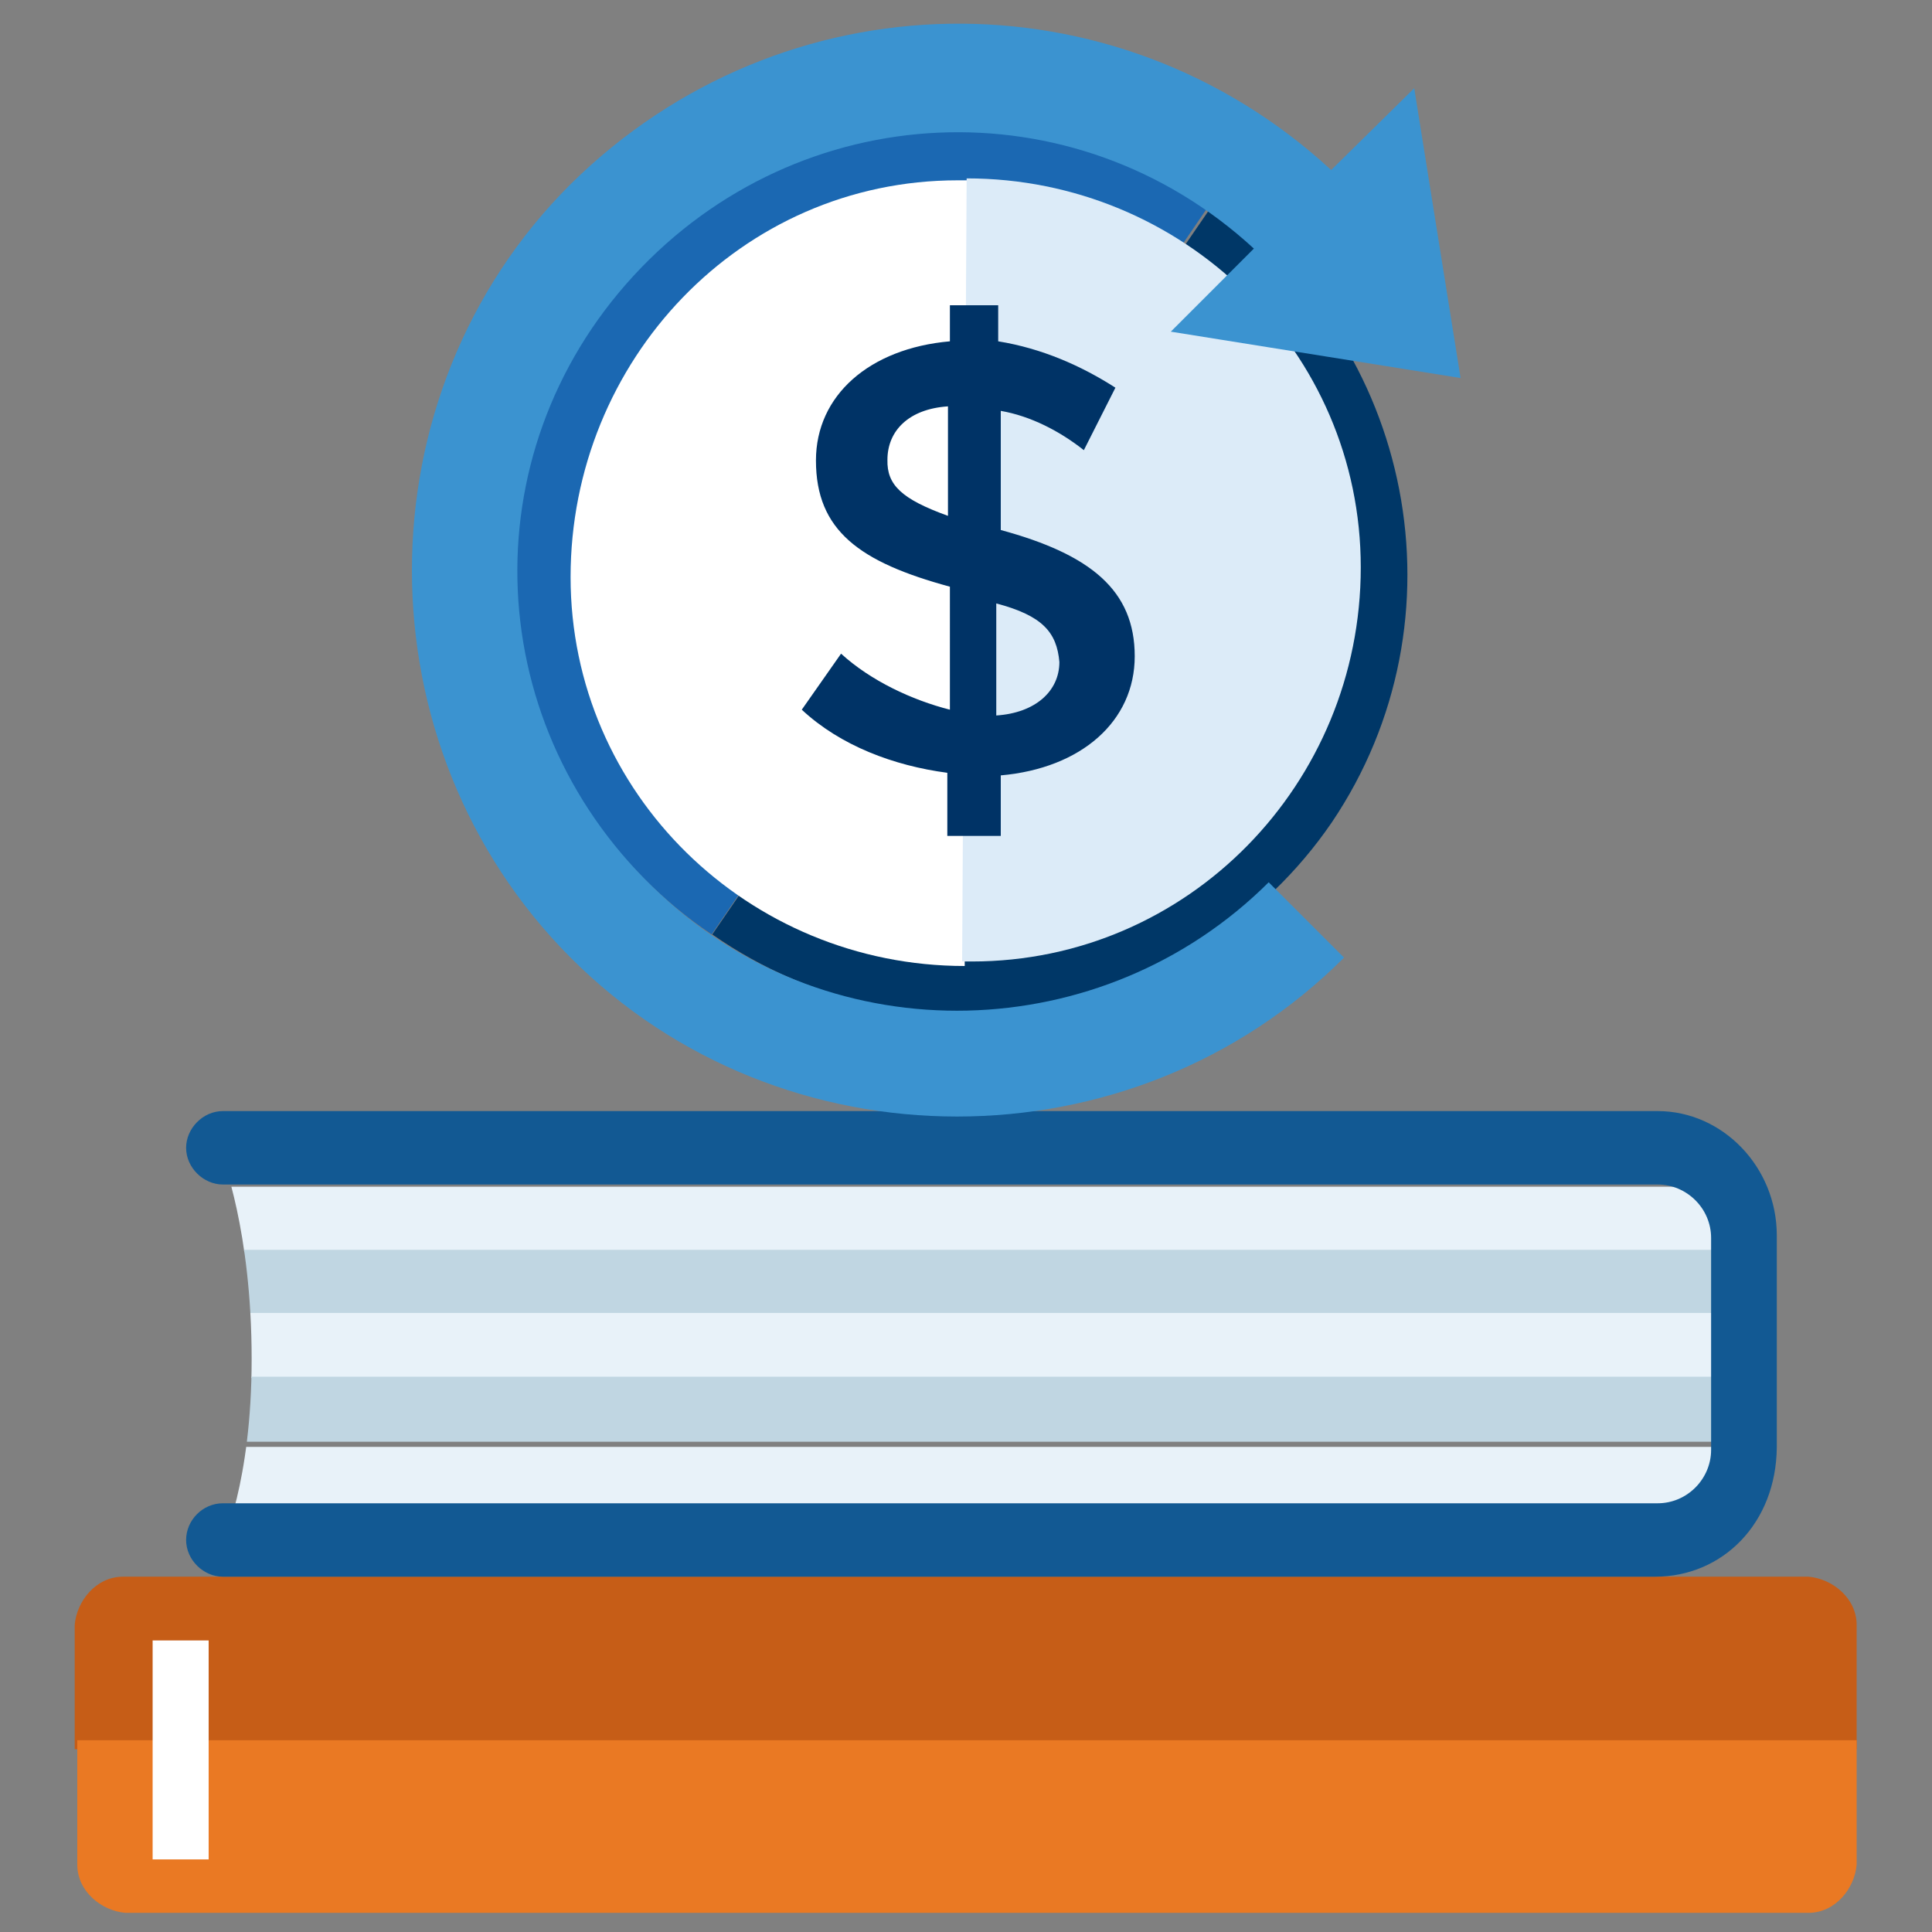
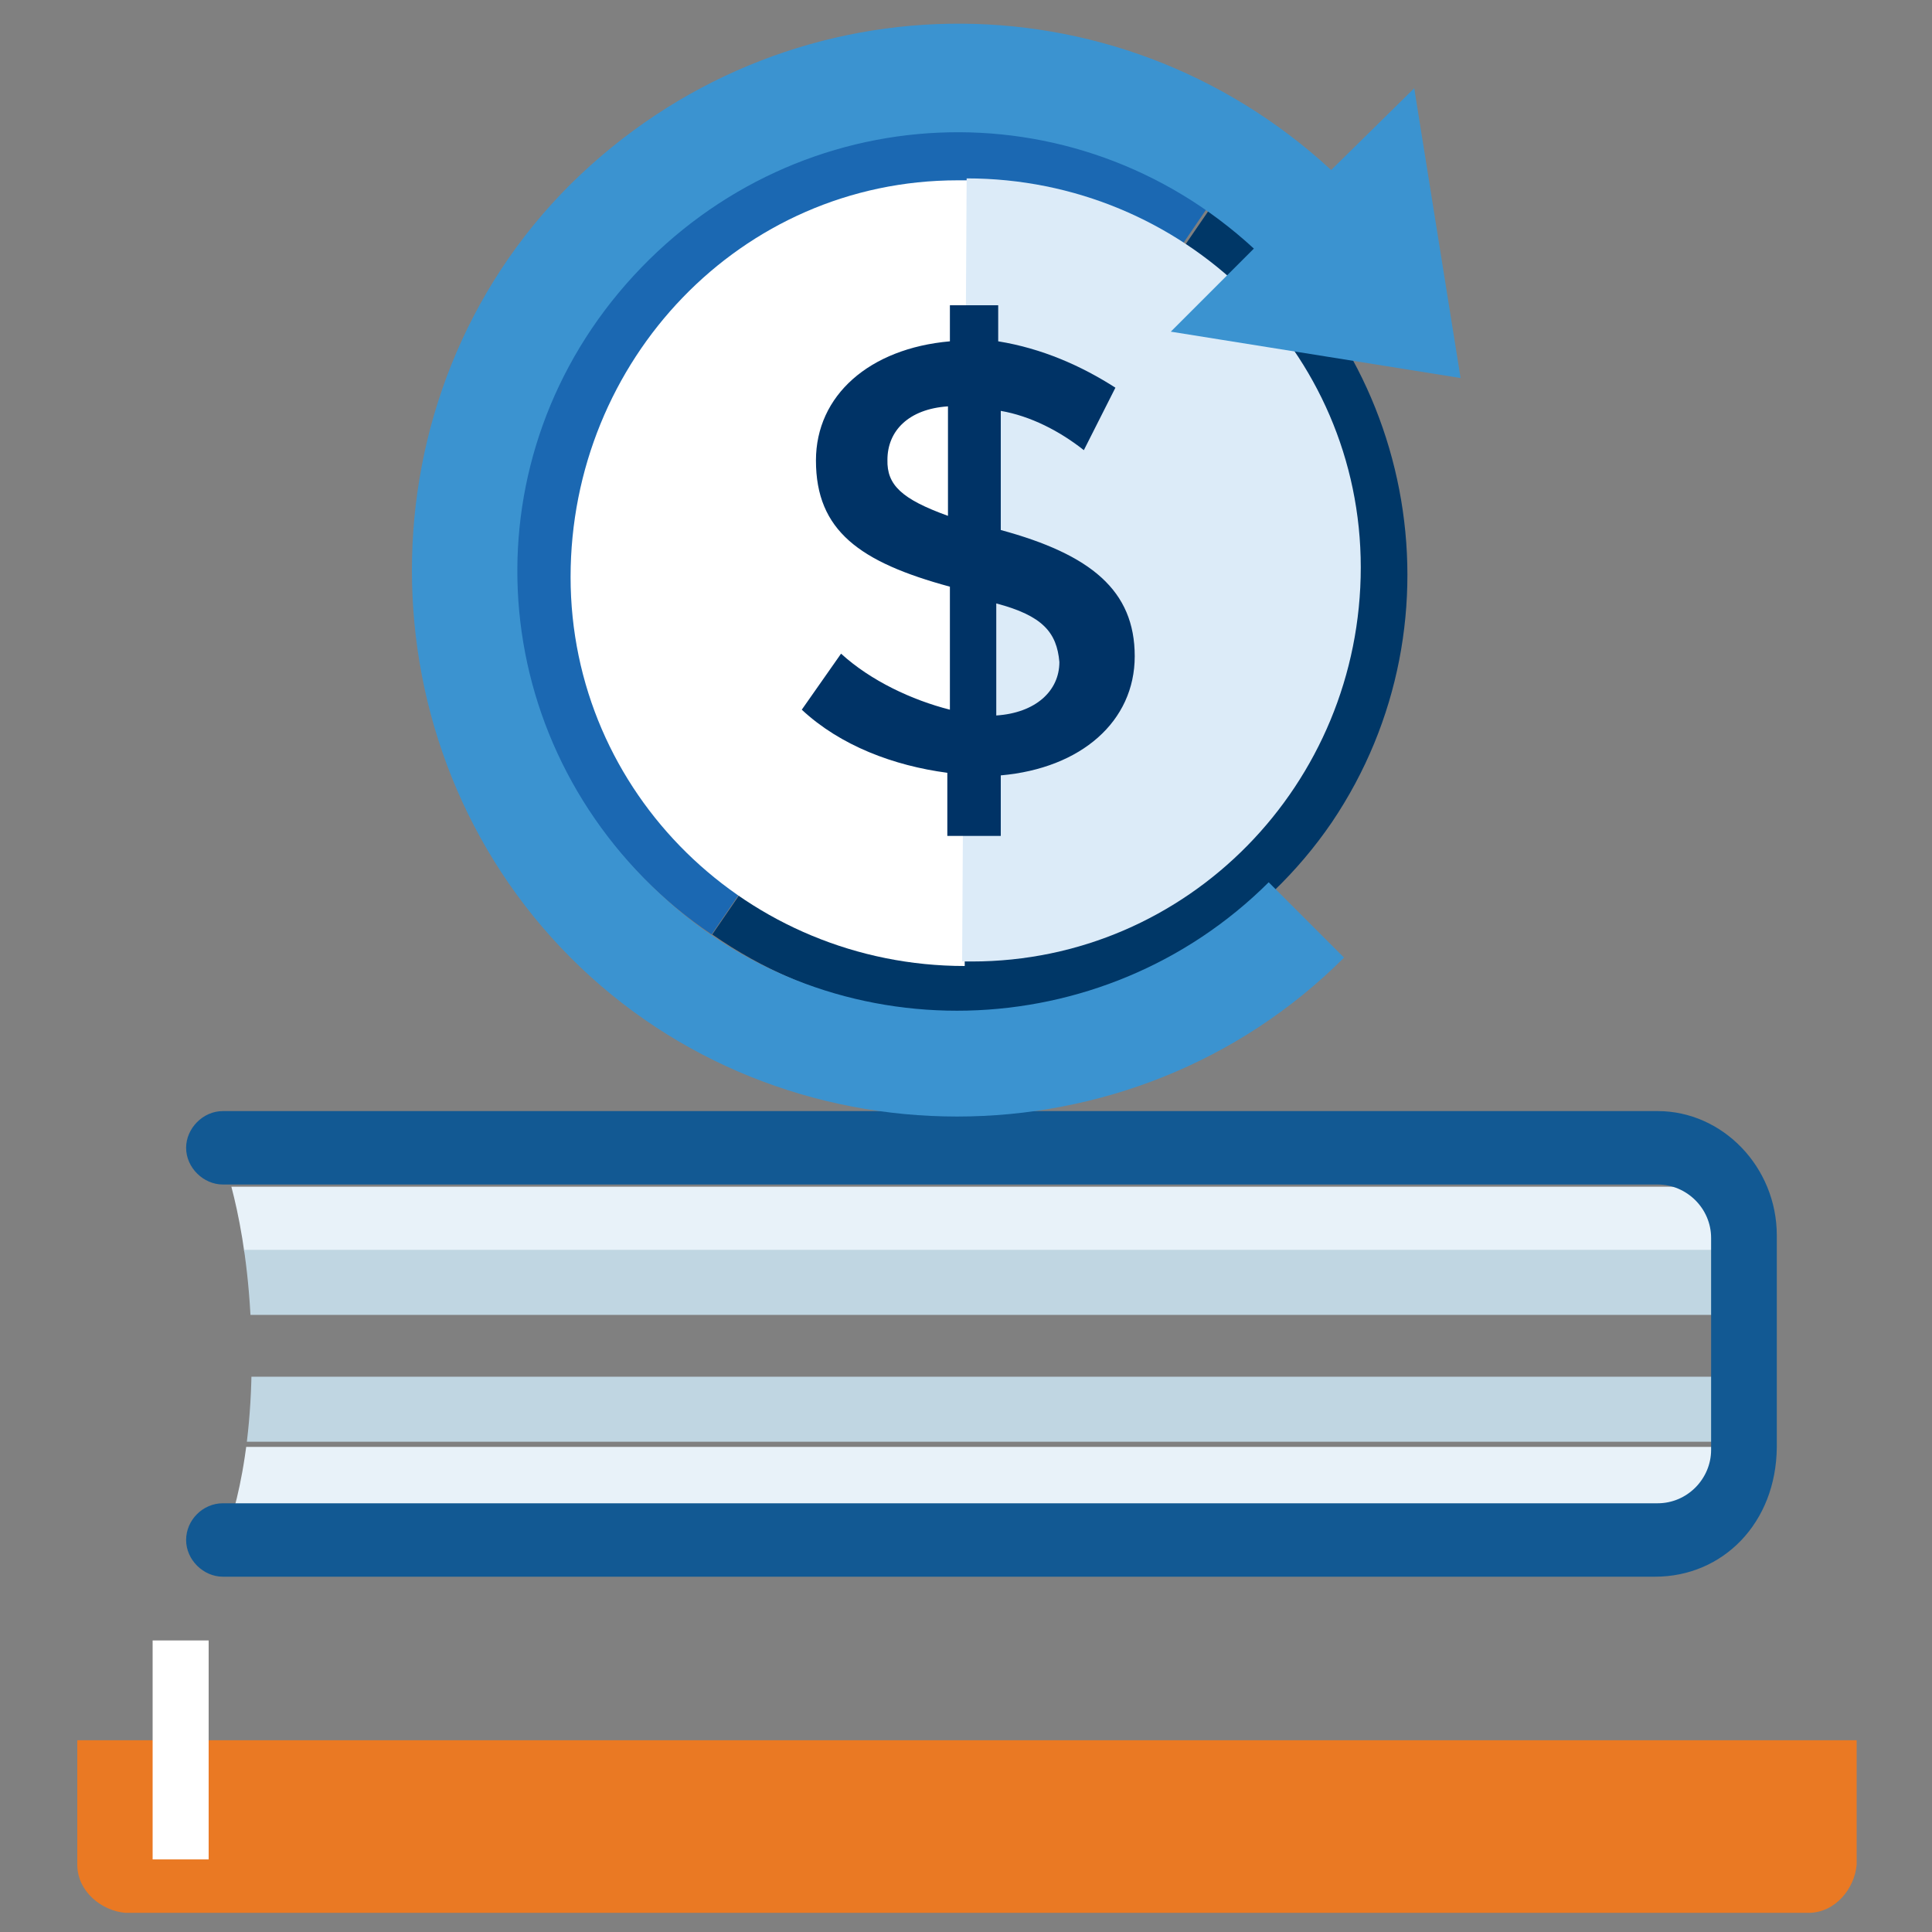
<svg xmlns="http://www.w3.org/2000/svg" xmlns:xlink="http://www.w3.org/1999/xlink" version="1.1" id="Layer_1" x="0px" y="0px" viewBox="0 0 300 300" style="enable-background:new 0 0 300 300;" xml:space="preserve">
  <rect x="0" y="0" width="300" height="300" fill="#808080" stroke="none" />
  <style type="text/css">
	.st0{display:none;}
	.st1{display:inline;fill:#EA7923;}
	.st2{display:inline;fill:#1B68B2;}
	.st3{display:inline;fill:#FFFFFF;}
	.st4{display:inline;fill:#DCEBF8;}
	.st5{display:inline;fill:#003366;}
	.st6{fill:#C65D17;}
	.st7{fill:#EA7923;}
	.st8{fill:#FFFFFF;}
	.st9{clip-path:url(#SVGID_2_);}
	.st10{fill:#E8F2F9;}
	.st11{fill:#C0D6E2;}
	.st12{fill:#125993;}
	.st13{fill:#1B68B2;}
	.st14{fill:#003767;}
	.st15{fill:#DCEBF8;}
	.st16{fill:#003366;}
	.st17{fill:#3B93D0;}
</style>
  <g>
    <g class="st0">
      <path class="st1" d="M140.8,142.1c-7.5-5.2-9.5-15.4-4.4-22.9c5.1-7.5,15.3-9.3,22.9-4.1" />
-       <path class="st2" d="M159.3,115.1c7.5,5.2,9.5,15.4,4.4,22.9s-15.4,9.3-22.9,4.1" />
      <path class="st3" d="M150.1,143.2c-8.1,0-14.6-6.6-14.6-14.6s6.6-14.5,14.8-14.4" />
      <path class="st4" d="M150.3,114.2c8.1,0,14.6,6.6,14.6,14.6s-6.6,14.5-14.8,14.4" />
      <path class="st5" d="M151.3,129.8v4.2c1.5-0.1,2.3-0.9,2.3-2l0,0C153.6,130.9,153.1,130.3,151.3,129.8z M149.6,126.6v-4.1    c-1.5,0.1-2.2,0.9-2.2,1.9l0,0C147.3,125.4,147.8,126,149.6,126.6z M154.5,124.1c-1-0.7-2.1-1.3-3.1-1.5v4.4c3.5,0.9,5,2.3,5,4.7    l0,0c0,2.5-2,4.2-4.9,4.4v2.2h-2V136c-2-0.2-3.9-1-5.4-2.3l1.5-2.1c1.3,1.1,2.5,1.8,4,2.1v-4.5c-3.4-0.9-4.9-2.1-4.9-4.7l0,0    c0-2.5,2-4.1,4.9-4.4v-1.3h2v1.4c1.6,0.2,3,0.8,4.3,1.8L154.5,124.1z" />
    </g>
  </g>
  <g>
    <g>
      <g id="Group_3036" transform="translate(0 80.527)">
        <g id="Group_3026">
          <g id="Group_3023">
-             <path id="Path_1181" class="st6" d="M288.3,191.1v-19.3c0-4.2-3.8-7.2-7.5-7.5H19.1c-4.2,0-7.2,3.8-7.5,7.5v19.3" />
            <path id="Path_1182" class="st7" d="M12,189.7v19.3c0,4.2,3.8,7.2,7.5,7.5h261.3c4.2,0,7.2-3.8,7.5-7.5v-19.3" />
          </g>
          <rect id="Rectangle_1597" x="23.7" y="174.2" class="st8" width="8.7" height="34" />
        </g>
      </g>
      <g id="Group_7544" transform="translate(0 37.529)">
        <g id="Group_7542" transform="translate(3.376 3.296)">
          <g id="Group_8038">
            <g>
              <g>
                <g>
                  <g>
                    <g>
                      <g>
                        <defs>
-                           <path id="SVGID_1_" d="M253.5,138.8H31.1c0,0,4.6,11.4,4.6,31.4c0,19.3-4.6,28.7-4.6,28.7h222.8c7.2,0,14-6.1,14-14V152              C267.1,144.3,261.4,138.8,253.5,138.8L253.5,138.8L253.5,138.8z" />
+                           <path id="SVGID_1_" d="M253.5,138.8H31.1c0,0,4.6,11.4,4.6,31.4c0,19.3-4.6,28.7-4.6,28.7h222.8c7.2,0,14-6.1,14-14V152              C267.1,144.3,261.4,138.8,253.5,138.8L253.5,138.8L253.5,138.8" />
                        </defs>
                        <clipPath id="SVGID_2_">
                          <use xlink:href="#SVGID_1_" style="overflow:visible;" />
                        </clipPath>
                        <g id="Group_8037" class="st9">
                          <g id="Group_7541" transform="translate(0 2.95)">
                            <path id="Path_3979" class="st10" d="M31.2,140.5h235.9v10.1H31.2V140.5z" />
                            <path id="Path_3978" class="st11" d="M31.2,150.3h235.9v10.1H31.2V150.3z" />
-                             <path id="Path_3977" class="st10" d="M31.2,160.1h235.9v10.1H31.2V160.1z" />
                            <path id="Path_3980" class="st11" d="M31.2,170h235.9v10.1H31.2V170z" />
                            <path id="Path_3981" class="st10" d="M31.2,180.9h235.9V191H31.2V180.9z" />
                          </g>
                        </g>
                      </g>
                    </g>
                  </g>
                </g>
              </g>
            </g>
          </g>
        </g>
        <g id="Group_7543">
          <path id="Path_3973" class="st12" d="M257,207.3H34.6c-3,0-5.7-2.6-5.7-5.7s2.6-5.7,5.7-5.7h222.8c4.6,0,8.3-3.8,8.3-8.3v-32.9      c0-4.6-3.8-8.3-8.3-8.3H34.6c-3,0-5.7-2.6-5.7-5.7l0,0c0-3,2.6-5.7,5.7-5.7l0,0h222.8c10.1,0,18.5,8.7,18.5,19.3v32.9      C275.8,199,267.5,207.3,257,207.3z" />
        </g>
      </g>
      <g id="Group_11419">
        <g id="Group_5415">
          <g id="Group_5412">
            <path id="Path_2800" class="st13" d="M110.5,145.1c-31.3-21.1-40.4-63.8-19.3-95.5s64.1-40,95.5-18.9l1.1,1.1" />
            <path id="Path_2801" class="st14" d="M188.3,31.8c31.4,21.5,39.7,64.5,18.5,95.9l0,0C185.4,159,142,167,110.6,145.1" />
          </g>
          <g id="Group_5414">
            <path id="Path_2802" class="st8" d="M149.8,150c-33.6,0-61.2-26.8-61.2-60.4S115,28,148.7,28c0.4,0,1.1,0,1.5,0" />
            <path id="Path_2803" class="st15" d="M150.1,27.7c33.6,0,61.2,26.8,61.2,60.4s-26.8,61.2-60.4,61.2c-0.4,0-1.1,0-1.5,0" />
            <g id="Group_5413">
              <path id="Path_2804" class="st16" d="M168.3,69.9c-3.8-3-8.3-5.3-12.9-6.1v18.5c14,3.8,20.8,9.4,20.8,19.6l0,0        c0,10.1-8.3,17.4-20.8,18.5v9.4h-8.3v-9.8c-8.3-1.1-16.6-4.2-22.6-9.8l6.1-8.7c4.6,4.2,11,7.2,16.9,8.7V91.1        c-14-3.8-20.8-8.7-20.8-19.6l0,0c0-10.1,8.3-17.4,20.8-18.5v-5.6h7.5V53c6.8,1.1,12.9,3.8,18.2,7.2L168.3,69.9z M147.2,80.1        V63.1c-6.1,0.4-9.4,3.8-9.4,8.3l0,0C137.7,75.3,140,77.5,147.2,80.1z M154.7,93.7v17.4c6.1-0.4,9.8-3.8,9.8-8.3l0,0        C164.1,98.2,161.9,95.6,154.7,93.7L154.7,93.7z" />
            </g>
          </g>
        </g>
        <path id="Path_2805" class="st17" d="M219.6,13.7l7.2,45l-45-7.2l12.9-12.9c-27.9-25.7-70.6-23.7-96.3,4.2s-23.7,70.4,4.2,96.1     c26.8,25,68.7,23.7,94.4-1.9l11.7,11.7c-32.9,32.9-87.3,32.9-120.1,0s-32.9-87.3,0-120.1c32.9-32.5,84.5-33.2,118.1-2.2     L219.6,13.7z" />
      </g>
    </g>
  </g>
</svg>